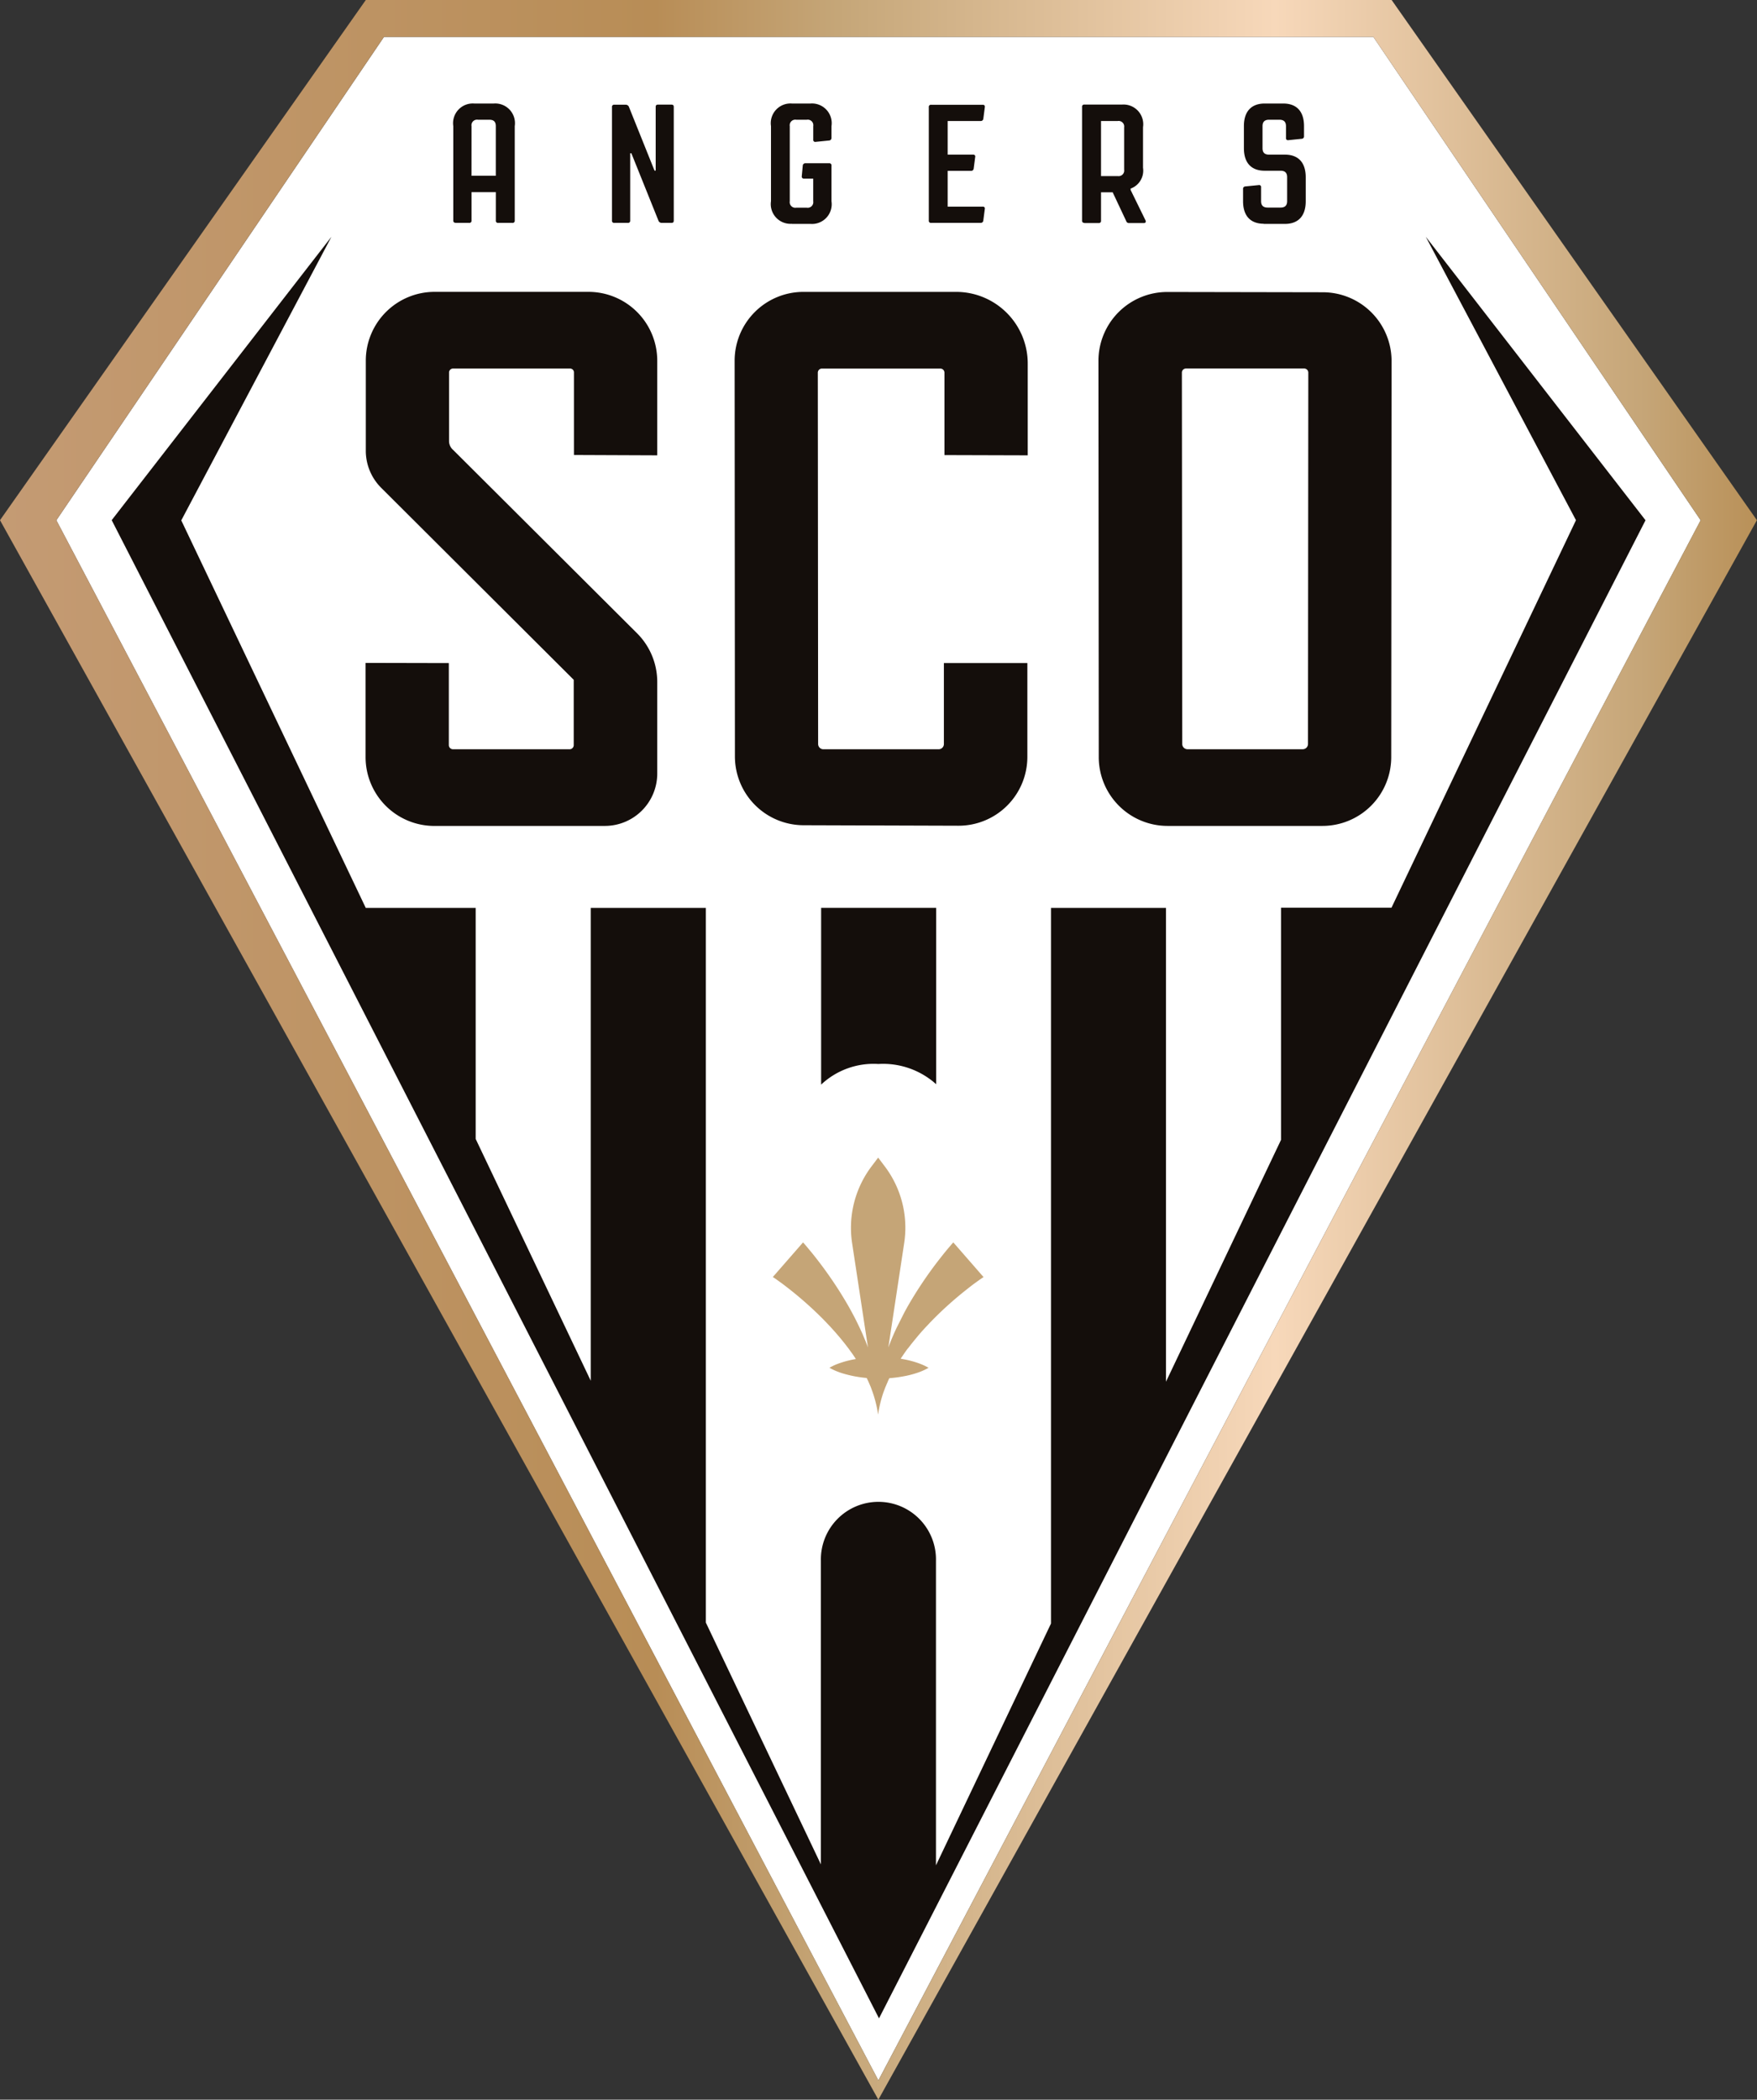
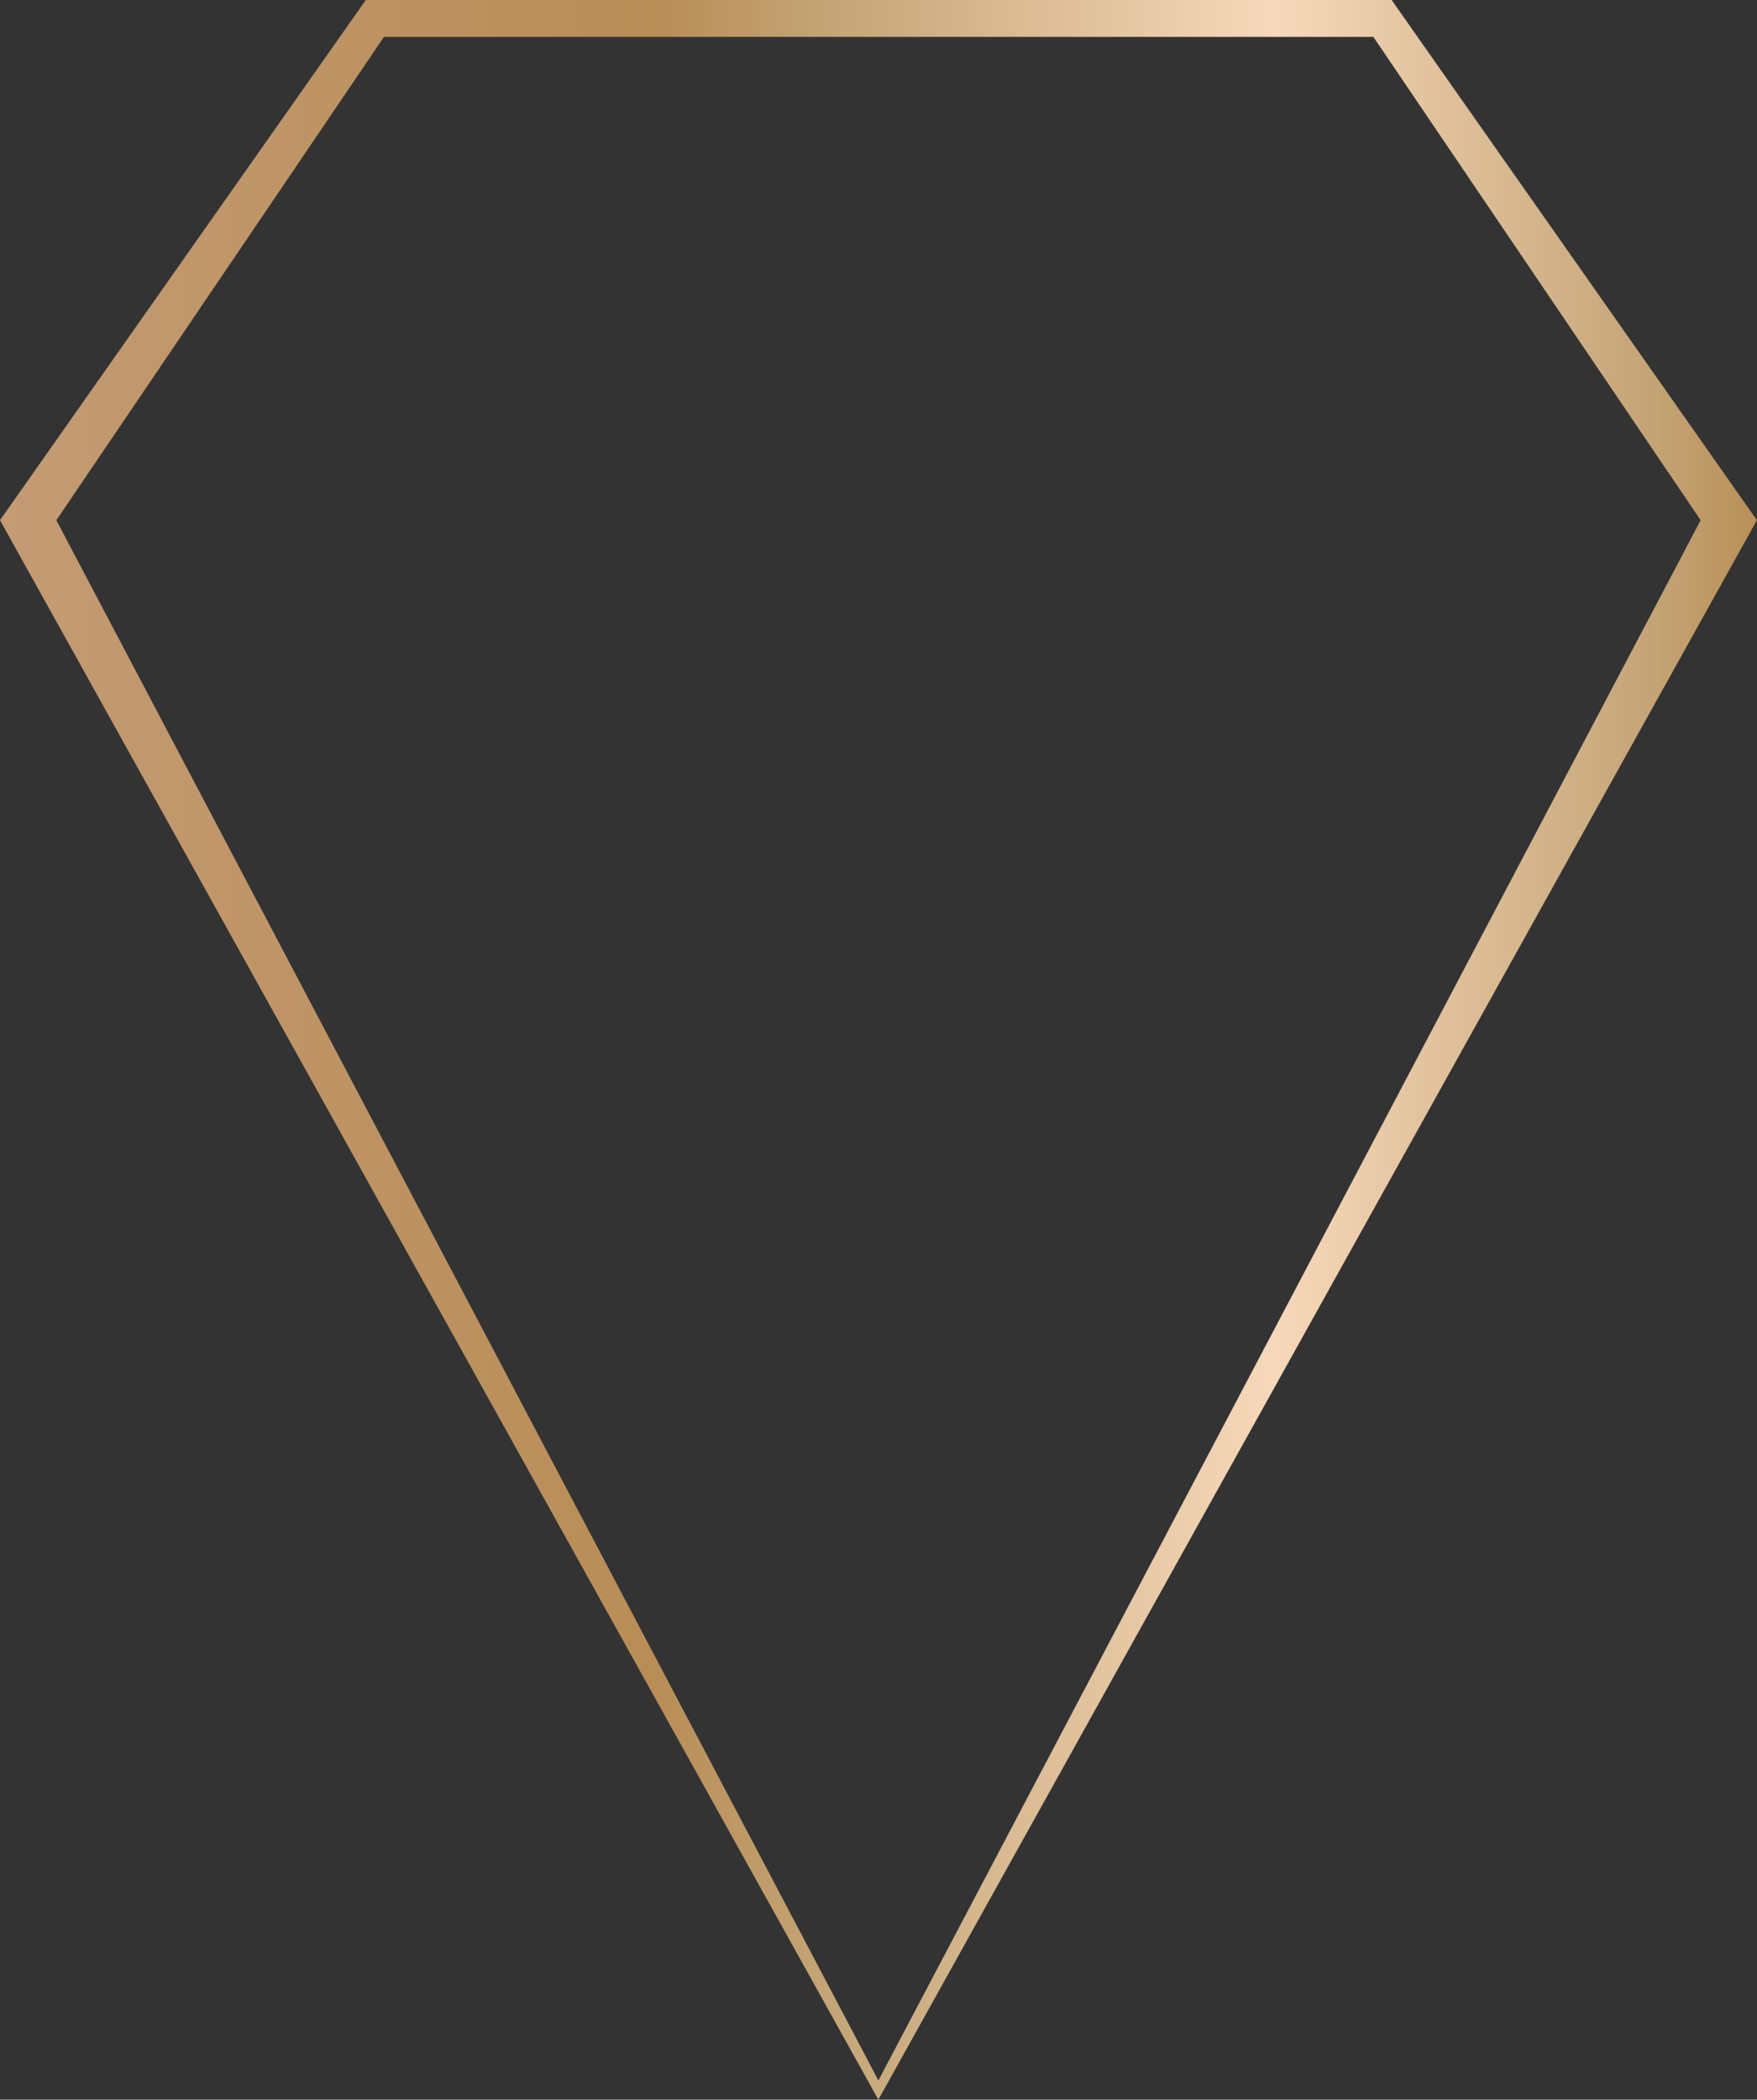
<svg xmlns="http://www.w3.org/2000/svg" width="56.692" height="67.725">
  <rect width="100%" height="100%" fill="#333333" stroke="none" />
  <defs>
    <linearGradient id="a" x2="1" y1=".5" y2=".5" gradientUnits="objectBoundingBox">
      <stop offset="0" stop-color="#c49b74" />
      <stop offset=".374" stop-color="#b88d56" />
      <stop offset=".477" stop-color="#c5a678" />
      <stop offset=".724" stop-color="#f7d8ba" />
      <stop offset=".933" stop-color="#c5a577" />
      <stop offset="1" stop-color="#b88f56" />
    </linearGradient>
  </defs>
-   <path fill="#fff" d="M54.874 16.781 28.342 67.105 1.818 16.781 12.39 1.19h31.923Z" />
-   <path fill="#c5a577" d="m29.299 43.49.109-.142.113-.139.114-.138q.116-.136.239-.268l.122-.13.126-.129q.252-.254.518-.491.267-.238.546-.457.138-.111.28-.216l.14-.1.071-.049.033-.023.016-.01.009-.006-.975-1.118c-.03.032-.051.055-.074.083l-.066.077q-.064.075-.128.154-.124.154-.243.308a13 13 0 0 0-.971 1.459l-.094.171-.262.52-.08.175-.077.18-.071.18-.03.081.511-3.368a3.28 3.28 0 0 0-.627-2.473l-.213-.282-.213.282a3.29 3.29 0 0 0-.628 2.473l.512 3.368-.03-.081c-.025-.059-.046-.122-.073-.18l-.075-.18-.081-.175-.084-.175q-.085-.174-.178-.345l-.094-.171a13 13 0 0 0-.97-1.459q-.117-.154-.243-.308l-.128-.154-.065-.077c-.024-.028-.043-.051-.074-.083l-.976 1.118h.006l.007.006.016.01.035.023.069.049.14.1a12 12 0 0 1 1.345 1.164q.062.064.124.129l.123.13c.079.088.161.177.237.268q.059.067.116.138c.057.071.075.091.112.139l.109.142c.037.048.071.1.106.146s.091.13.135.2l-.051.009a3 3 0 0 0-.4.1 3 3 0 0 0-.2.072 2 2 0 0 0-.2.1 2 2 0 0 0 .2.1q.1.041.2.074a4 4 0 0 0 .4.1 4 4 0 0 0 .4.056q.033.063.061.127l.072.167.062.171a4 4 0 0 1 .158.61l.016.106.016-.106a4 4 0 0 1 .156-.61l.064-.171.072-.167a1 1 0 0 1 .056-.121 4 4 0 0 0 .464-.061 3 3 0 0 0 .4-.1 2 2 0 0 0 .2-.074 2 2 0 0 0 .2-.1 2 2 0 0 0-.2-.1 3 3 0 0 0-.2-.074 3 3 0 0 0-.4-.1l-.1-.019q.062-.093.126-.185c.064-.092.07-.1.106-.146" />
-   <path fill="#140e0b" d="M30.206 34.967v-5.683h-3.711v5.7a2.47 2.47 0 0 1 1.847-.665 2.56 2.56 0 0 1 1.864.652M15.214 4.069a.18.18 0 0 1 .207-.207h.365c.147 0 .212.066.212.207v1.6h-.785Zm-.512 3.12h.436a.067.067 0 0 0 .076-.076v-.915h.785v.915a.067.067 0 0 0 .076.076h.458a.067.067 0 0 0 .076-.076V4.069a.636.636 0 0 0-.676-.73h-.631a.636.636 0 0 0-.676.73V7.11a.067.067 0 0 0 .076.076m5.12.003h.436a.067.067 0 0 0 .076-.076V4.944h.038l.872 2.169a.11.11 0 0 0 .109.076h.311c.055 0 .076-.022.076-.076V3.451c0-.054-.022-.076-.076-.076h-.436c-.049 0-.071.022-.071.076v2.052h-.038l-.823-2.049a.11.11 0 0 0-.109-.076h-.365a.067.067 0 0 0-.076.076v3.659a.067.067 0 0 0 .076.076m5.731.033h.6a.636.636 0 0 0 .676-.73v-1.15a.067.067 0 0 0-.076-.076h-.768a.08.08 0 0 0-.082.071l-.033.349c-.005.049.027.076.076.076h.294v.73a.18.18 0 0 1-.207.207h-.343a.18.18 0 0 1-.207-.207V4.069a.18.18 0 0 1 .207-.207h.343a.18.18 0 0 1 .208.207v.436a.063.063 0 0 0 .076.071l.436-.044a.08.08 0 0 0 .076-.082v-.381a.636.636 0 0 0-.676-.73h-.6a.636.636 0 0 0-.676.73v2.419a.636.636 0 0 0 .676.73m4.492-.029h1.6a.08.08 0 0 0 .082-.071l.049-.376a.06.06 0 0 0-.065-.077h-1.133V5.511h.757a.08.08 0 0 0 .082-.071l.049-.376a.06.06 0 0 0-.065-.076h-.823V3.903h1.068a.08.08 0 0 0 .082-.071l.049-.376q.008-.075-.065-.076h-1.667a.067.067 0 0 0-.076.076v3.657a.067.067 0 0 0 .076.076m5.481-3.286h.539a.18.18 0 0 1 .207.207v1.362a.18.18 0 0 1-.207.207h-.539Zm-.534 3.291h.458a.067.067 0 0 0 .076-.076v-.915h.376l.436.926a.09.09 0 0 0 .1.065h.474c.055 0 .071-.043.049-.087l-.48-.98v-.044a.615.615 0 0 0 .4-.671V4.103a.636.636 0 0 0-.676-.73H34.99a.067.067 0 0 0-.076.076v3.664a.067.067 0 0 0 .076.076m5.785.033h.686c.409 0 .67-.234.67-.73v-.774c0-.5-.262-.73-.67-.73h-.512c-.142 0-.212-.065-.212-.207v-.712c0-.142.071-.207.212-.207h.332c.141 0 .213.065.213.207v.381a.063.063 0 0 0 .076.071l.43-.044a.076.076 0 0 0 .076-.082v-.326c0-.5-.262-.73-.67-.73h-.6c-.409 0-.67.234-.67.73v.708c0 .5.261.73.67.73h.512c.142 0 .213.065.213.207v.774c0 .142-.071.207-.213.207h-.414c-.142 0-.213-.065-.213-.207v-.447a.063.063 0 0 0-.076-.071l-.43.043a.076.076 0 0 0-.076.082v.392c0 .5.261.73.67.73M14.024 26.64h5.507a1.69 1.69 0 0 0 1.676-1.69v-2.952a2.22 2.22 0 0 0-.653-1.573l-5.929-5.909a.38.38 0 0 1-.136-.295v-2.2a.13.13 0 0 1 .136-.134h3.76a.126.126 0 0 1 .134.134v2.655l2.688.011v-3.052a2.22 2.22 0 0 0-2.221-2.221h-4.962a2.22 2.22 0 0 0-2.221 2.221s0 2.686 0 2.913a1.69 1.69 0 0 0 .5 1.19l6.209 6.189v2.107a.134.134 0 0 1-.134.134h-3.76a.136.136 0 0 1-.136-.136v-2.644l-2.686-.006v3.038a2.22 2.22 0 0 0 2.221 2.221m24.118-14.622a.133.133 0 0 1 .133-.133h3.813a.133.133 0 0 1 .133.133l-.01 11.979a.17.17 0 0 1-.169.169h-3.719a.17.17 0 0 1-.169-.169Zm-.466 14.621h5a2.22 2.22 0 0 0 2.221-2.221l.011-12.769a2.22 2.22 0 0 0-2.217-2.223l-5.016-.009a2.22 2.22 0 0 0-2.225 2.223l.01 12.779a2.22 2.22 0 0 0 2.216 2.22m-13.956-2.243a2.22 2.22 0 0 0 2.214 2.221l4.994.016a2.22 2.22 0 0 0 2.228-2.22v-3.027h-2.693v2.612a.17.17 0 0 1-.169.169h-3.72a.17.17 0 0 1-.169-.169l-.01-11.979a.133.133 0 0 1 .133-.132h3.82a.133.133 0 0 1 .133.132v2.659l2.687.008v-2.963a2.31 2.31 0 0 0-2.307-2.309h-4.929a2.22 2.22 0 0 0-2.221 2.223Z" />
  <path fill="url(#a)" d="M8.829 23.642 19.4 8.051h31.924l10.561 15.591-26.531 50.325Zm9.985-16.78L7.011 23.641l28.341 50.946L63.7 23.641 51.914 6.862Z" transform="translate(-7.011 -6.862)" />
-   <path fill="#140e0b" d="m53.095 16.781-7.091-9.145 4.847 9.143-5.953 12.5h-3.564v7.488l-3.712 7.8V29.285h-3.71v23.082l-3.712 7.8v-9.825a1.857 1.857 0 1 0-3.713 0v9.794l-3.712-7.8V29.285h-3.714v15.251l-3.713-7.8v-7.451h-3.546l-5.953-12.5 4.846-9.149-7.091 9.142 24.758 48.324Z" />
</svg>